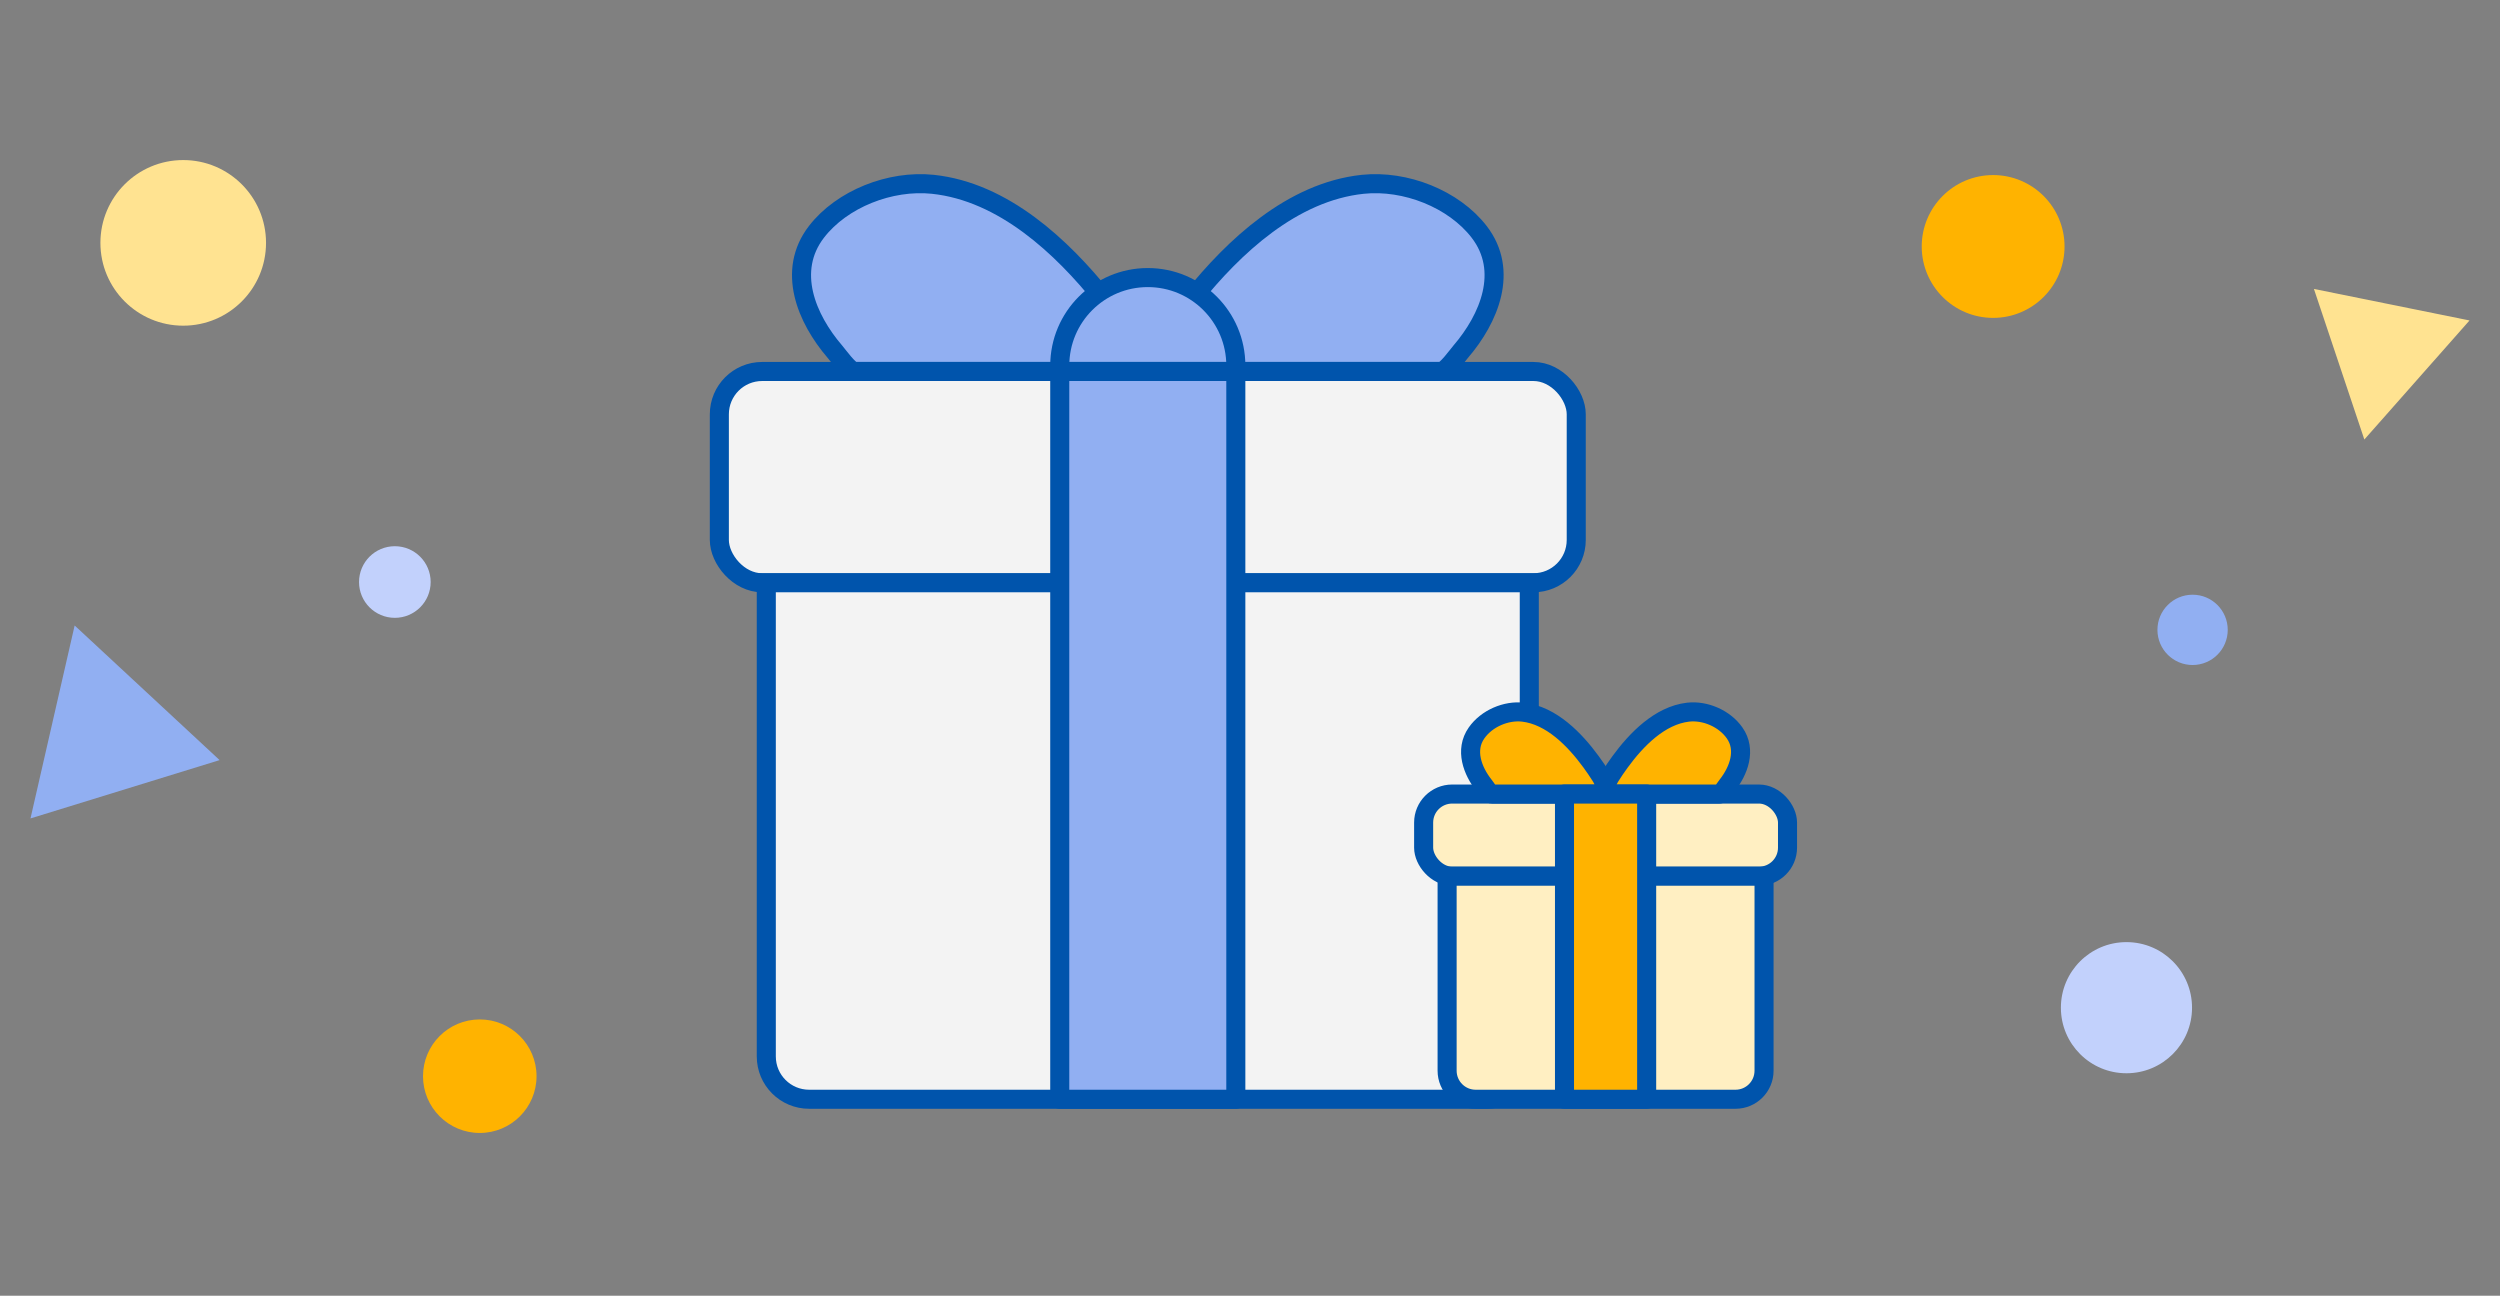
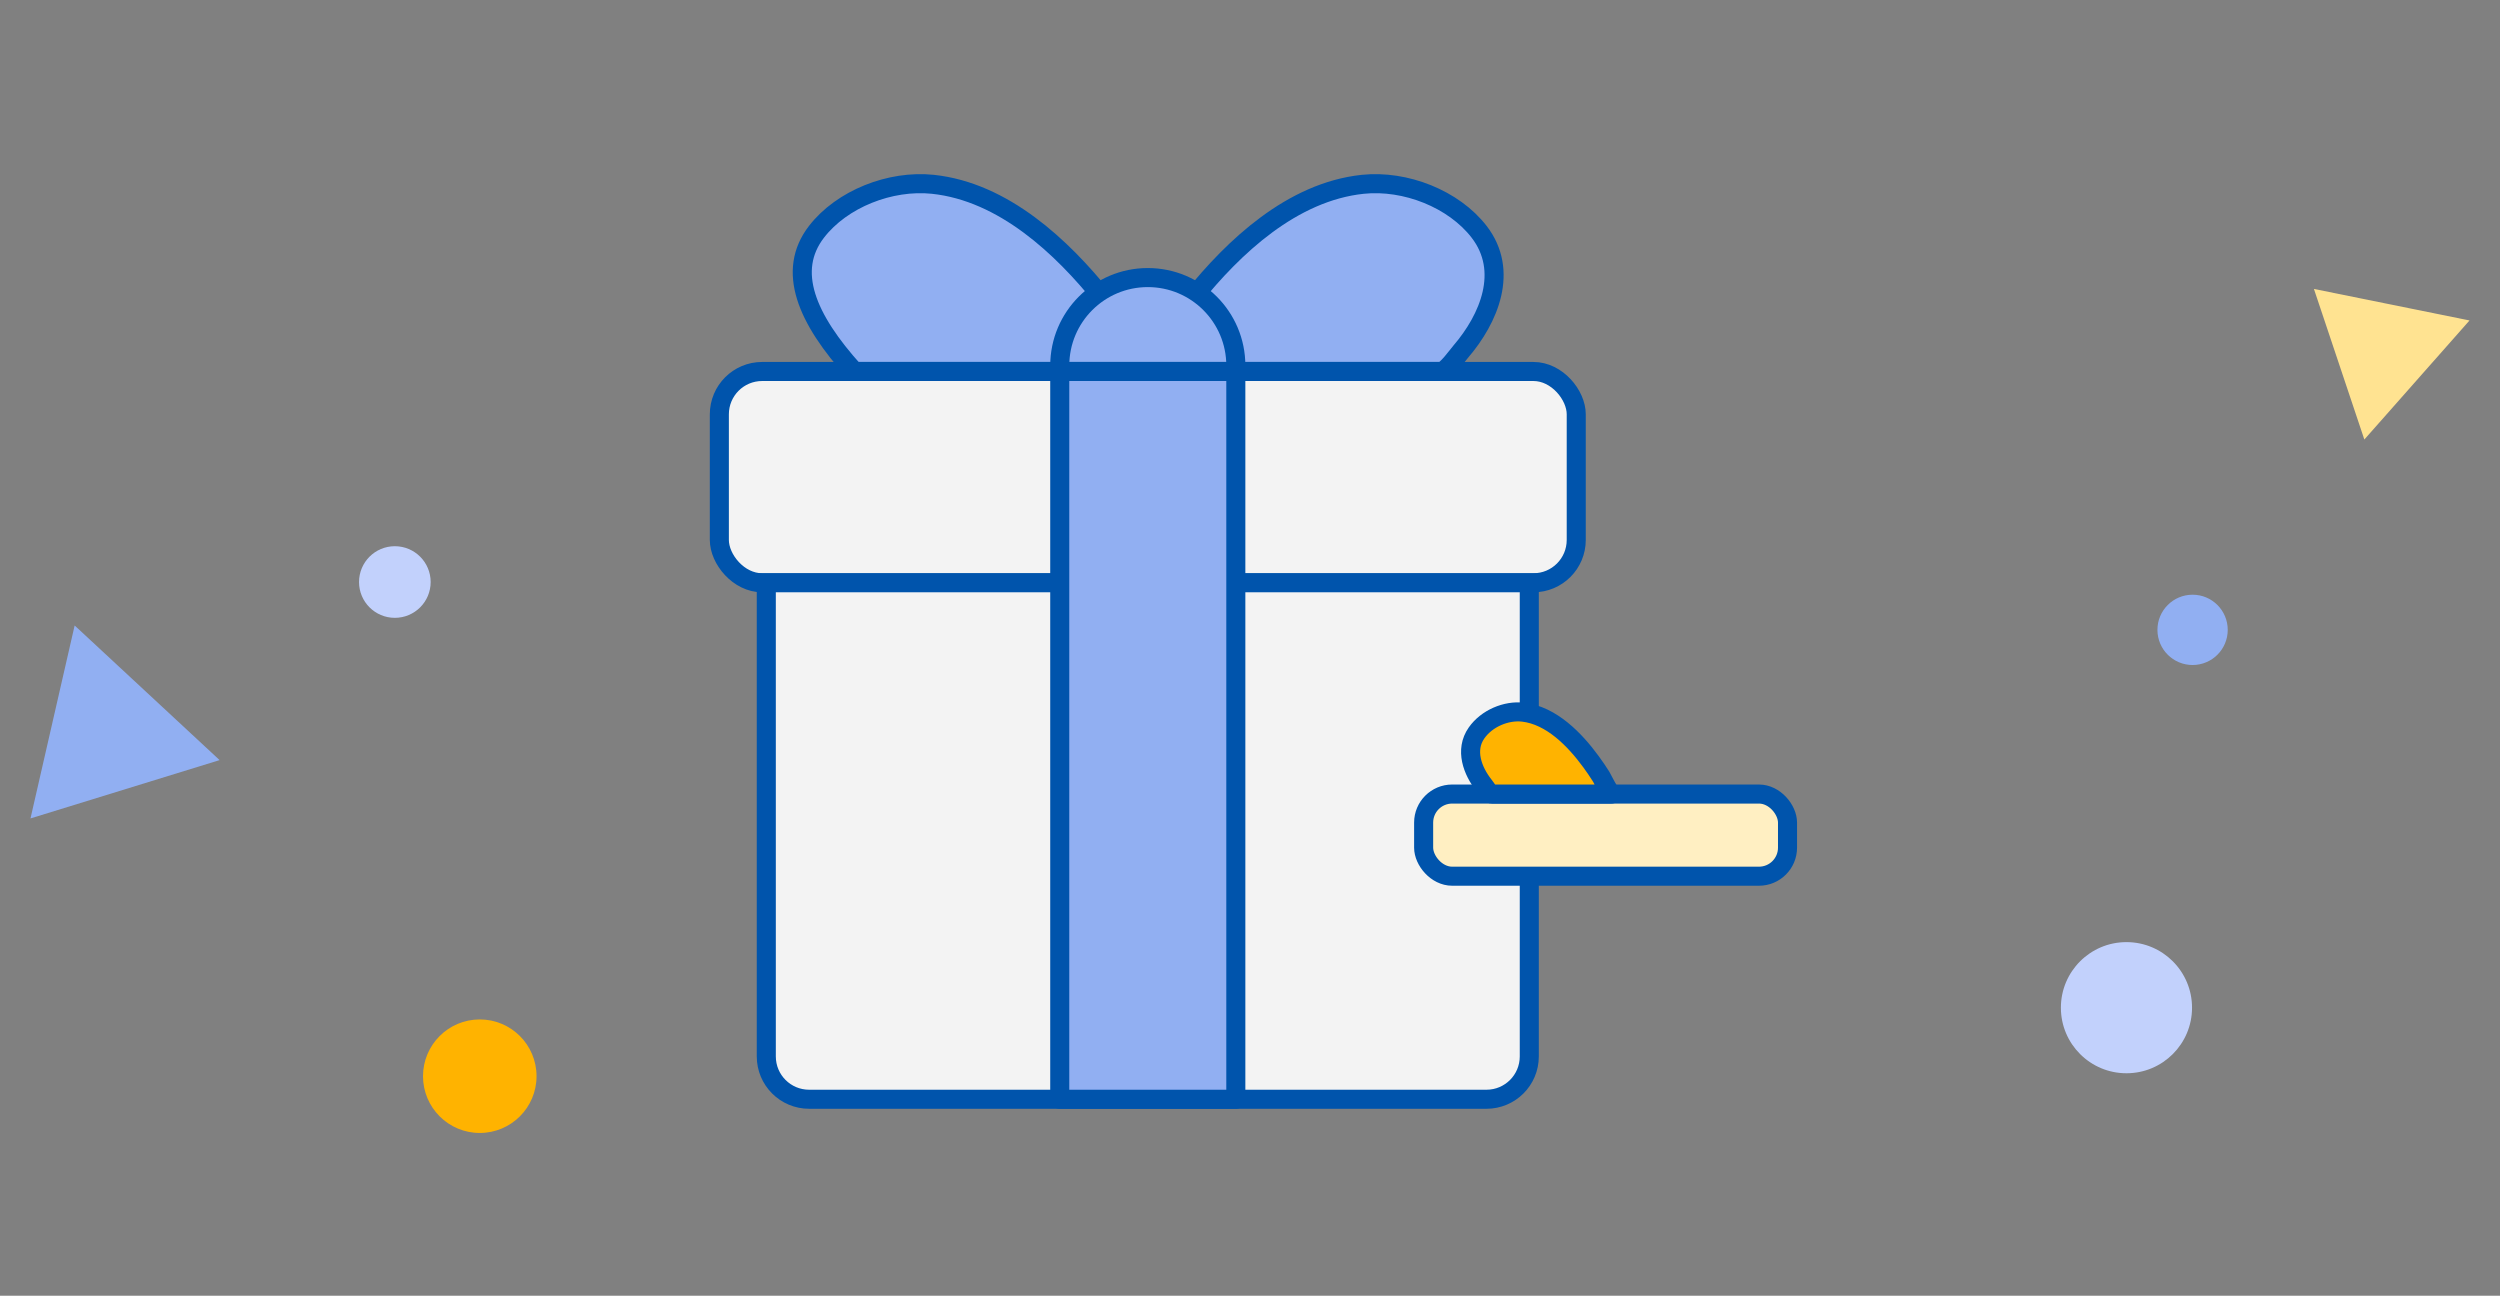
<svg xmlns="http://www.w3.org/2000/svg" width="328" height="170" viewBox="0 0 328 170" fill="none">
  <rect x="0" y="0" width="328" height="170" fill="#808080" stroke="none" />
-   <path d="M112.088 48.737C111.461 48.737 109.893 46.547 109.549 46.153C105.805 41.801 103.175 35.537 107.121 30.416C110.459 26.093 116.803 23.595 122.387 24.181C131.664 25.161 139.333 32.395 144.705 39.091C145.858 40.523 146.951 42.002 147.993 43.511C148.418 44.116 150.876 48.737 151.362 48.737C151.352 48.737 112.149 48.737 112.088 48.737Z" fill="#91AFF2" stroke="#0054AC" stroke-width="2.5" stroke-miterlimit="10" stroke-linecap="round" stroke-linejoin="round" />
+   <path d="M112.088 48.737C105.805 41.801 103.175 35.537 107.121 30.416C110.459 26.093 116.803 23.595 122.387 24.181C131.664 25.161 139.333 32.395 144.705 39.091C145.858 40.523 146.951 42.002 147.993 43.511C148.418 44.116 150.876 48.737 151.362 48.737C151.352 48.737 112.149 48.737 112.088 48.737Z" fill="#91AFF2" stroke="#0054AC" stroke-width="2.5" stroke-miterlimit="10" stroke-linecap="round" stroke-linejoin="round" />
  <path d="M189.097 48.737C189.724 48.737 191.292 46.547 191.636 46.153C195.38 41.801 198.01 35.537 194.064 30.416C190.726 26.093 184.383 23.595 178.798 24.181C169.521 25.161 161.852 32.395 156.48 39.091C155.327 40.523 154.234 42.002 153.192 43.511C152.767 44.116 150.309 48.737 149.823 48.737C149.833 48.737 189.036 48.737 189.097 48.737Z" fill="#91AFF2" stroke="#0054AC" stroke-width="2.5" stroke-miterlimit="10" stroke-linecap="round" stroke-linejoin="round" />
  <path d="M150.591 59.518C156.97 59.518 162.141 54.347 162.141 47.968C162.141 41.589 156.97 36.417 150.591 36.417C144.212 36.417 139.041 41.589 139.041 47.968C139.041 54.347 144.212 59.518 150.591 59.518Z" fill="#91AFF2" stroke="#0054AC" stroke-width="2.5" stroke-miterlimit="10" stroke-linecap="round" stroke-linejoin="round" />
  <rect x="94.378" y="48.739" width="112.425" height="27.721" rx="5.616" fill="white" fill-opacity="0.9" stroke="#0054AC" stroke-width="2.5" />
  <path d="M100.538 76.459H200.642V138.606C200.642 141.708 198.128 144.222 195.026 144.222H106.154C103.053 144.222 100.538 141.708 100.538 138.606V76.459Z" fill="white" fill-opacity="0.9" stroke="#0054AC" stroke-width="2.5" />
  <path d="M162.14 48.739H139.039V144.223H162.14V48.739Z" fill="#91AFF2" stroke="#0054AC" stroke-width="2.5" stroke-miterlimit="10" stroke-linecap="round" stroke-linejoin="round" />
  <rect x="186.781" y="104.179" width="47.742" height="10.78" rx="3.744" fill="#FFEFC2" stroke="#0054AC" stroke-width="2.5" />
-   <path d="M189.861 114.96H231.443V140.477C231.443 142.545 229.766 144.222 227.698 144.222H193.605C191.537 144.222 189.861 142.545 189.861 140.477V114.96Z" fill="#FFEFC2" stroke="#0054AC" stroke-width="2.5" />
  <path d="M195.707 104.179C195.459 104.179 194.83 103.225 194.696 103.043C193.199 101.145 192.147 98.4 193.726 96.159C195.057 94.262 197.595 93.179 199.834 93.436C203.539 93.865 206.613 97.028 208.76 99.966C209.224 100.598 209.657 101.241 210.07 101.895C210.235 102.163 211.226 104.179 211.422 104.179C211.412 104.179 195.727 104.179 195.707 104.179Z" fill="#FFB300" stroke="#0054AC" stroke-width="2.5" stroke-miterlimit="10" stroke-linecap="round" stroke-linejoin="round" />
-   <path d="M225.599 104.179C225.847 104.179 226.476 103.225 226.61 103.043C228.106 101.145 229.159 98.4 227.58 96.159C226.249 94.262 223.711 93.179 221.471 93.436C217.767 93.865 214.692 97.028 212.546 99.966C212.082 100.598 211.648 101.241 211.236 101.895C211.07 102.163 210.08 104.179 209.884 104.179C209.894 104.179 225.578 104.179 225.599 104.179Z" fill="#FFB300" stroke="#0054AC" stroke-width="2.5" stroke-miterlimit="10" stroke-linecap="round" stroke-linejoin="round" />
-   <path d="M216.042 104.179H205.262V144.221H216.042V104.179Z" fill="#FFB300" stroke="#0054AC" stroke-width="2.5" stroke-miterlimit="10" stroke-linecap="round" stroke-linejoin="round" />
  <path d="M51.804 81.06C54.399 81.06 56.503 78.957 56.503 76.362C56.503 73.767 54.399 71.663 51.804 71.663C49.209 71.663 47.105 73.767 47.105 76.362C47.105 78.957 49.209 81.06 51.804 81.06Z" fill="#C2D1FC" />
-   <path d="M24.039 42.729C30.039 42.729 34.903 37.865 34.903 31.864C34.903 25.864 30.039 21 24.039 21C18.038 21 13.174 25.864 13.174 31.864C13.174 37.865 18.038 42.729 24.039 42.729Z" fill="#FFE391" />
  <path d="M62.947 148.644C67.06 148.644 70.394 145.31 70.394 141.197C70.394 137.084 67.06 133.749 62.947 133.749C58.834 133.749 55.499 137.084 55.499 141.197C55.499 145.31 58.834 148.644 62.947 148.644Z" fill="#FFB300" />
  <path d="M9.794 82.064L28.812 99.726L4 107.378L9.794 82.064Z" fill="#91AFF2" />
  <path d="M287.668 87.249C290.214 87.249 292.279 85.185 292.279 82.638C292.279 80.091 290.214 78.026 287.668 78.026C285.121 78.026 283.056 80.091 283.056 82.638C283.056 85.185 285.121 87.249 287.668 87.249Z" fill="#91AFF2" />
-   <path d="M261.499 41.706C266.673 41.706 270.868 37.512 270.868 32.338C270.868 27.164 266.673 22.969 261.499 22.969C256.325 22.969 252.13 27.164 252.13 32.338C252.13 37.512 256.325 41.706 261.499 41.706Z" fill="#FFB300" />
  <path d="M278.992 140.812C283.743 140.812 287.595 136.96 287.595 132.209C287.595 127.458 283.743 123.606 278.992 123.606C274.24 123.606 270.389 127.458 270.389 132.209C270.389 136.96 274.24 140.812 278.992 140.812Z" fill="#C2D1FC" />
  <path d="M324 42.045L310.202 57.666L303.586 37.908L324 42.045Z" fill="#FFE391" />
</svg>